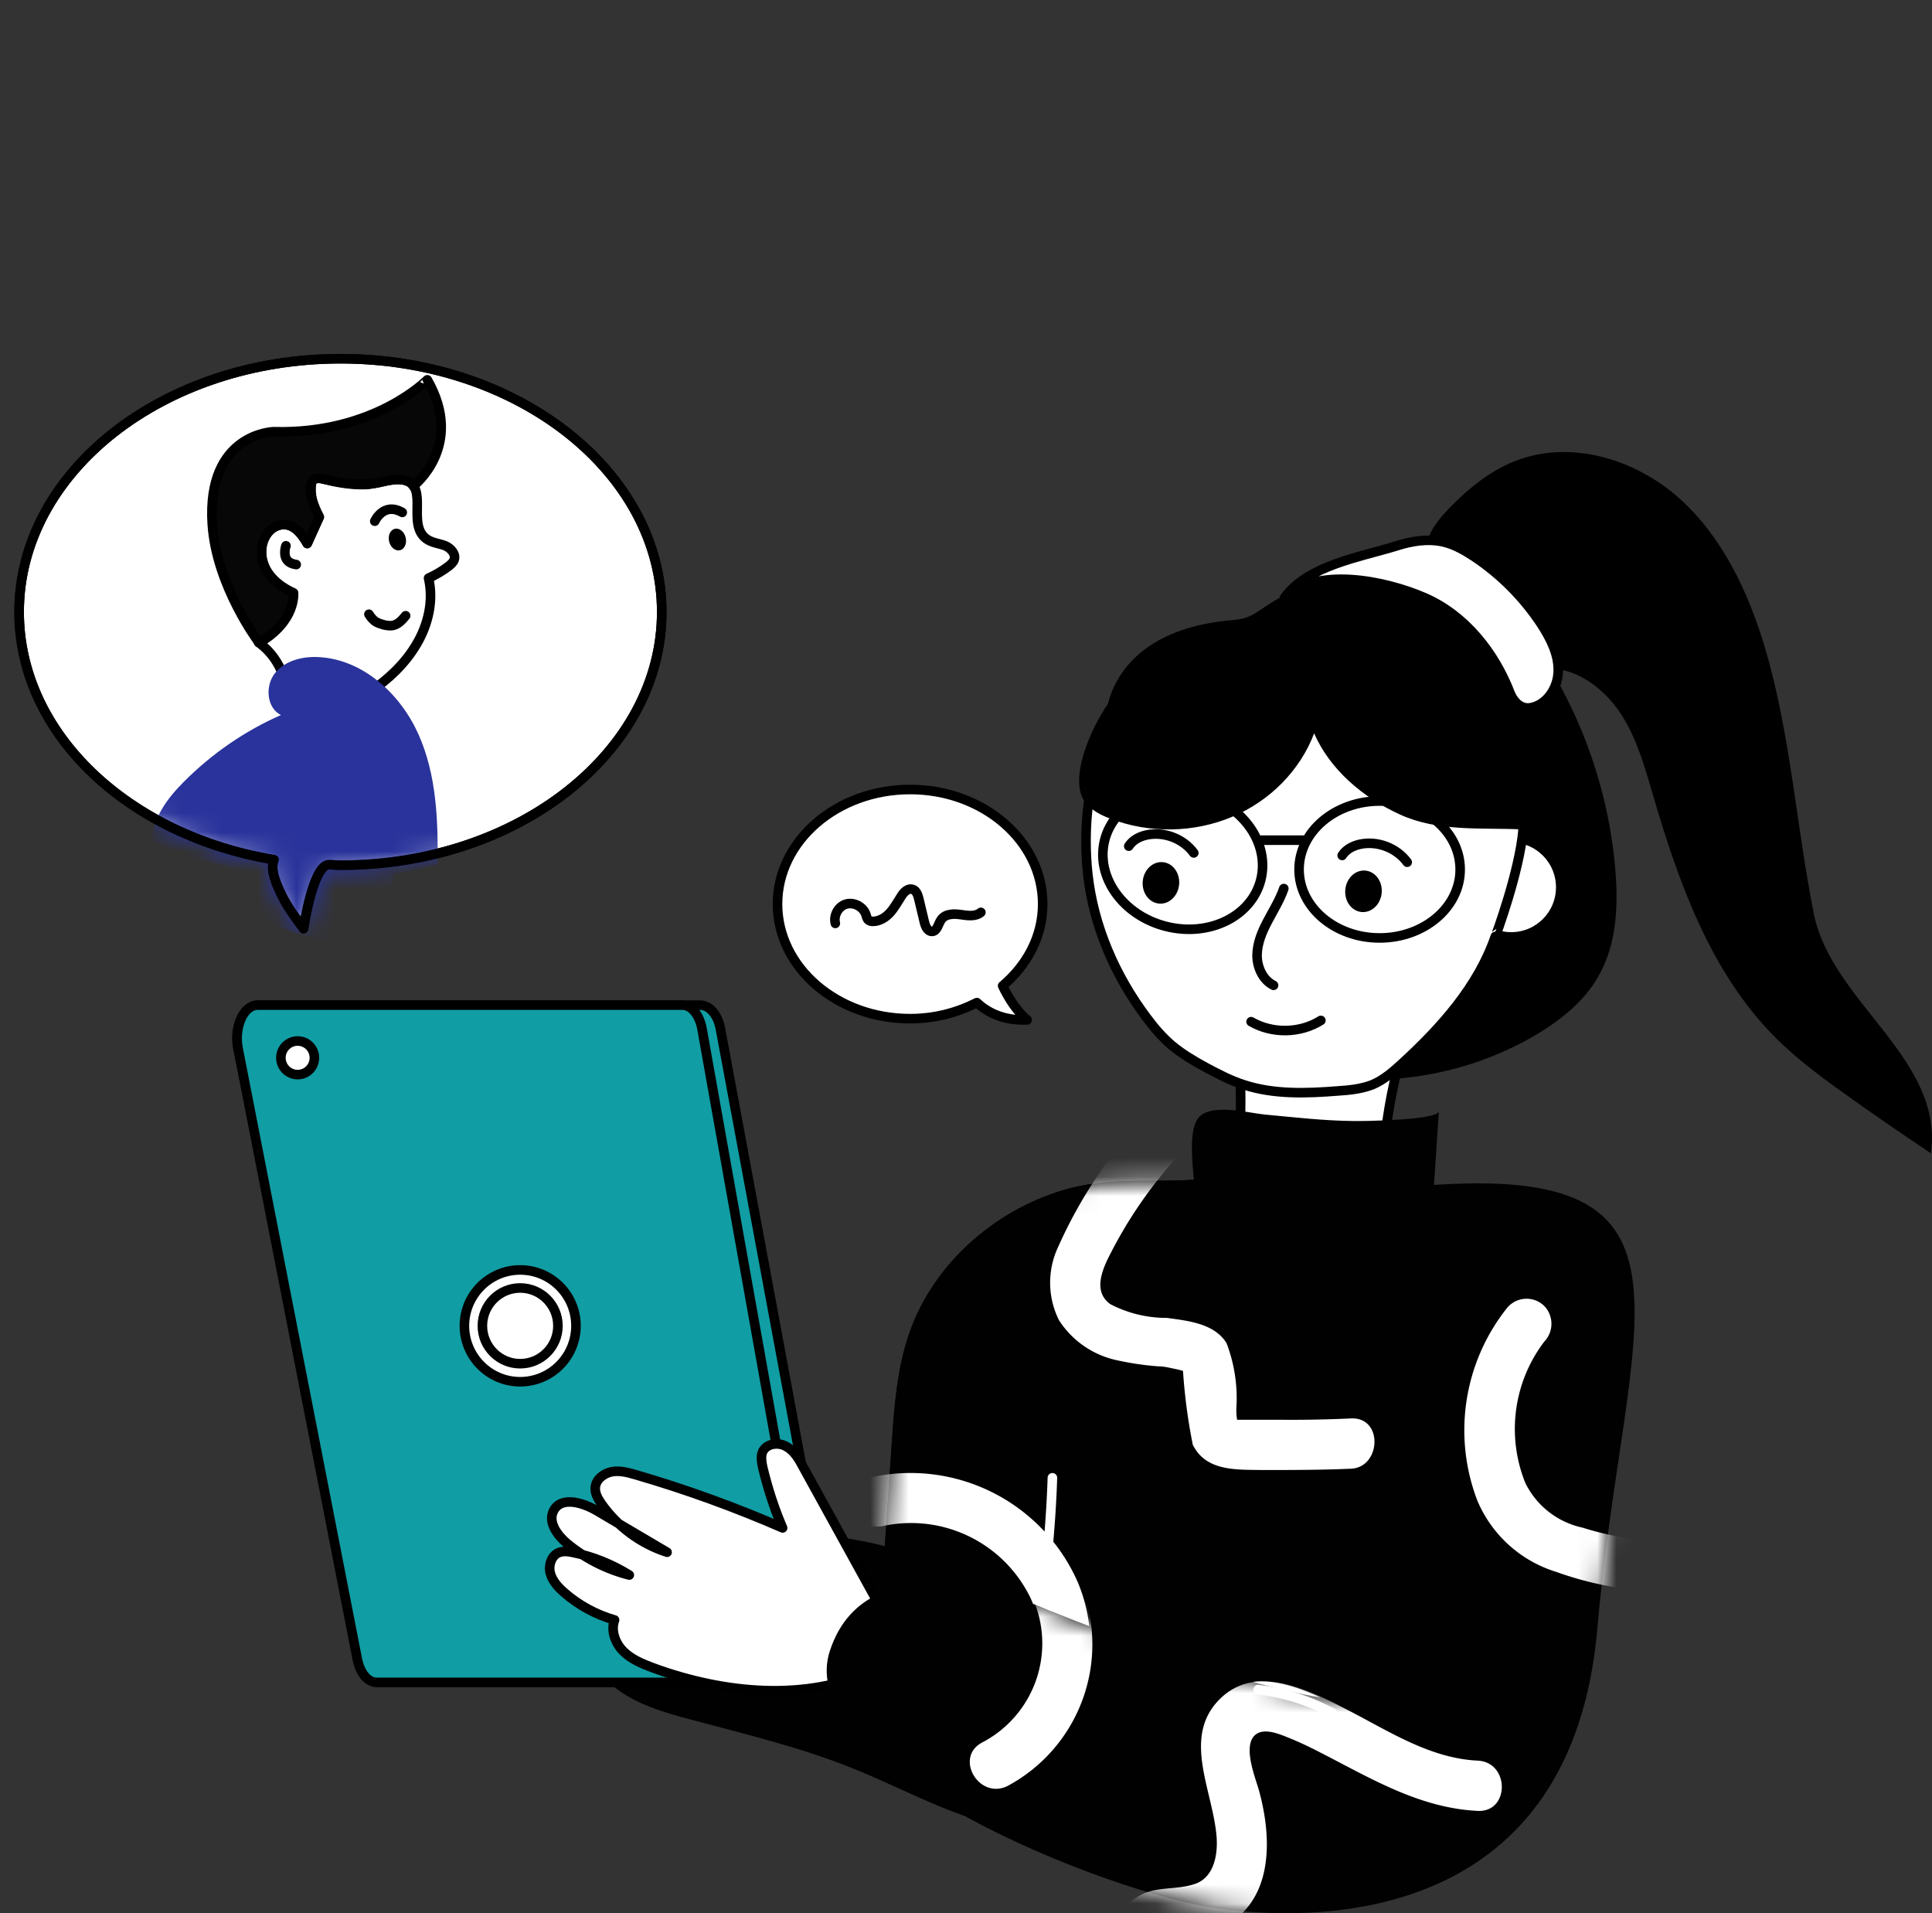
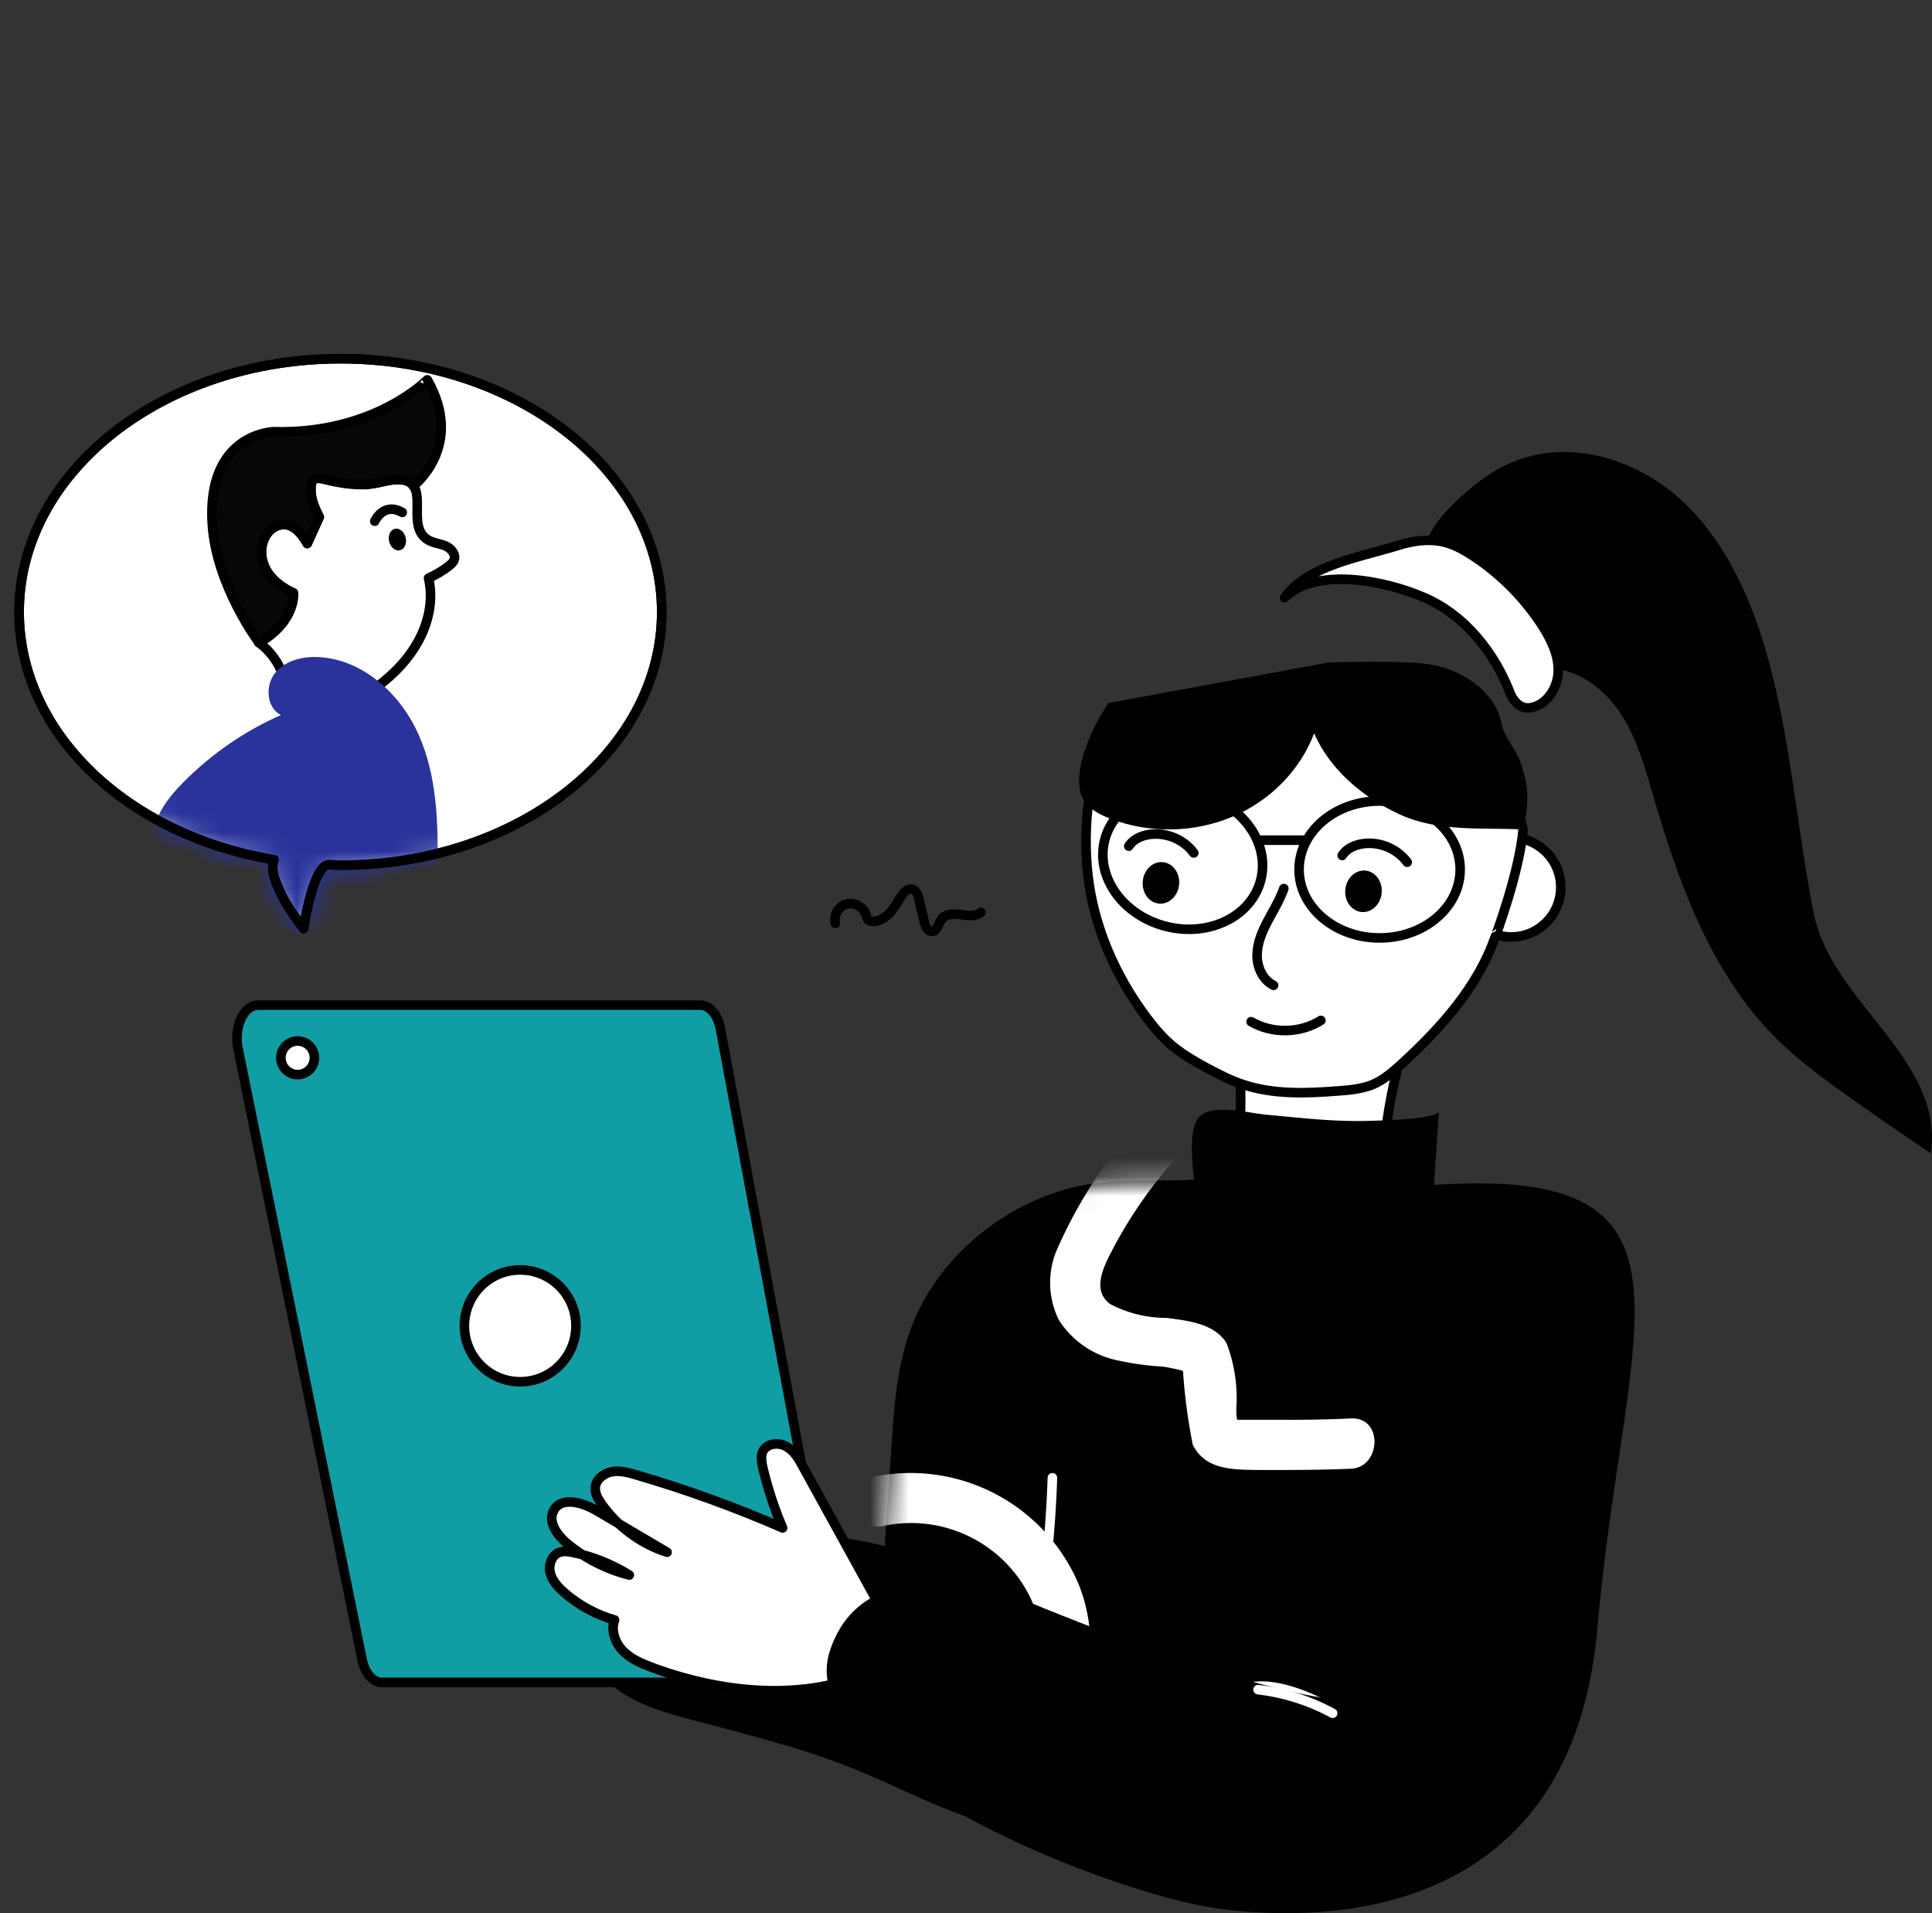
<svg xmlns="http://www.w3.org/2000/svg" width="101" height="100" fill="none">
  <rect width="100%" height="100%" fill="#333333" stroke="none" />
  <path d="M48.129 81.397c-4.603-1.677-9.821-1.651-14.411.079-1.282.485-2.615 1.193-3.112 2.464-.562 1.442.17 3.119 1.347 4.115 1.177.996 2.707 1.442 4.198 1.835 2.89.773 5.806 1.468 8.565 2.595 3.008 1.219 5.911 2.962 9.154 3.198" fill="#010101" />
  <path d="m12.44 54.792 6.486 31.939c.144.721.562 1.206 1.046 1.206h22.57c.732 0 1.255-1.114 1.059-2.215l-5.937-31.939c-.131-.734-.562-1.245-1.059-1.245H13.486c-.745 0-1.268 1.14-1.046 2.254Z" fill="#119DA4" stroke="black" stroke-width=".5" stroke-miterlimit="10" stroke-linecap="round" stroke-linejoin="round" />
-   <path d="m12.444 54.792 6.237 31.939c.144.721.549 1.206 1.007 1.206h21.707c.706 0 1.216-1.114 1.007-2.215l-5.701-31.939c-.131-.734-.549-1.245-1.007-1.245H13.464c-.732 0-1.229 1.14-1.02 2.254Z" fill="#119DA4" stroke="black" stroke-width=".5" stroke-miterlimit="10" stroke-linecap="round" stroke-linejoin="round" />
-   <path d="M57.931 38.645c-.431-1.625.353-3.394 1.635-4.482 1.282-1.088 2.968-1.56 4.629-1.73.327-.026.654-.052.955-.157.353-.118.654-.341.968-.55 1.778-1.193 3.832-1.966 5.95-2.267.981-.131 1.988-.17 2.955.052 2.262.524 3.988 2.346 5.283 4.26 2.328 3.434 3.779 7.484 4.132 11.612.17 1.913.092 3.945-.863 5.622-.785 1.402-2.119 2.425-3.518 3.224-2.314 1.311-4.943 2.058-7.598 2.189" fill="black" />
  <path d="M64.84 56.417c.052 1.429 0 2.844-.144 4.259 2.498.419 5.048.616 7.584.55.065-1.795.327-3.578.758-5.307" fill="white" />
  <path d="M64.84 56.417c.052 1.429 0 2.844-.144 4.259 2.498.419 5.048.616 7.584.55.065-1.795.327-3.578.758-5.307" stroke="black" stroke-width=".5" stroke-miterlimit="10" stroke-linecap="round" stroke-linejoin="round" />
  <path d="M79.004 48.973c1.43 0 2.589-1.162 2.589-2.595 0-1.433-1.159-2.595-2.589-2.595-1.43 0-2.589 1.162-2.589 2.595s1.159 2.595 2.589 2.595Z" fill="white" stroke="black" stroke-width=".5" stroke-miterlimit="10" stroke-linecap="round" stroke-linejoin="round" />
  <path d="M79.622 43.364c-.405-1.638-.824-3.303-1.687-4.758-.863-1.455-2.262-2.674-3.936-2.909-.798-.118-1.595 0-2.393.144-.301.052-.602.118-.863.275-.379.236-.615.642-.915.97-1.138 1.284-3.06 1.402-4.773 1.311-1.425-.079-2.838-.249-4.237-.498-.889-.157-1.792-.432-2.471.328-1.569 1.782-1.726 5.255-1.478 7.471.301 2.726 1.438 5.321 3.086 7.51.379.511.798.996 1.282 1.415.549.459 1.164.826 1.792 1.166.641.341 1.282.681 1.975.904 1.582.524 3.295.459 4.956.328.602-.039 1.229-.105 1.792-.328.589-.249 1.085-.681 1.556-1.114 2.04-1.874 3.962-4.01 4.864-6.632.013 0 1.268-3.394 1.452-5.583Z" fill="white" stroke="black" stroke-width=".5" stroke-miterlimit="10" stroke-linecap="round" stroke-linejoin="round" />
  <path d="M57.95 36.745c-.955 1.363-2.131 4.062-1.19 5.229.327.393.811.642 1.308.826 2.014.773 4.355.734 6.342-.105 1.988-.826 3.57-2.451 4.289-4.364.824 1.887 2.55 3.368 4.524 4.259 1.975.891 4.211.668 6.407.76.288-1.376.327-2.202-.157-3.538-.275-.76-.824-1.232-.981-2.018-.301-1.533-1.844-2.673-3.465-3.014-.471-.105-.968-.131-1.452-.157-1.36-.052-2.733-.026-4.093 0M74.596 28.344c.209-.734.719-1.324 1.242-1.861.994-1.009 2.118-1.913 3.439-2.412 2.851-1.088 6.185-.079 8.474 1.94 2.275 2.018 3.635 4.902 4.511 7.824 1.347 4.535 1.635 9.305 2.563 13.932.928 4.64 6.8 7.549 6.12 12.516-1.386-.93-2.772-1.874-4.132-2.844-1.425-1.009-2.838-2.031-4.067-3.276-3.334-3.381-4.995-8.034-6.329-12.595-.418-1.429-.824-2.883-1.608-4.141-.798-1.258-2.053-2.307-3.531-2.477" fill="black" />
  <path d="M80.008 36.993c.863-.144 1.438-1.048 1.452-1.913.026-.865-.392-1.69-.863-2.424-.928-1.415-2.145-2.647-3.557-3.578-.497-.328-1.033-.629-1.621-.76-.785-.17-1.621-.039-2.393.21-2.001.616-4.644 1.022-5.873 2.713 1.648-1.612 5.22-.917 7.325 0 2.105.917 3.662 2.87 4.485 5.032.196.446.562.799 1.046.721Z" fill="white" stroke="black" stroke-width=".5" stroke-miterlimit="10" stroke-linecap="round" stroke-linejoin="round" />
  <path d="M65.911 45.988c.484-1.915-.951-3.932-3.205-4.504-2.254-.572-4.474.517-4.958 2.432s.951 3.932 3.205 4.504c2.254.572 4.474-.517 4.958-2.432ZM72.123 49.025c2.325 0 4.211-1.602 4.211-3.578 0-1.976-1.885-3.578-4.211-3.578s-4.211 1.602-4.211 3.578c0 1.976 1.885 3.578 4.211 3.578ZM65.953 43.914h2.288" stroke="black" stroke-width=".5" stroke-miterlimit="10" stroke-linecap="round" stroke-linejoin="round" />
  <path d="M62.408 44.582c-.549-.747-1.543-1.127-2.445-.944-.379.079-.745.262-.955.59M73.565 45.067c-.549-.747-1.543-1.127-2.445-.944-.379.079-.745.262-.955.59" stroke="black" stroke-width=".5" stroke-miterlimit="10" stroke-linecap="round" stroke-linejoin="round" />
  <path d="M72.23 46.68c.058-.598-.321-1.124-.846-1.175-.525-.051-.997.392-1.055.99-.058.598.321 1.124.846 1.175.525.051.997-.392 1.055-.99ZM61.641 46.239c.058-.598-.321-1.124-.846-1.175-.525-.051-.997.392-1.055.99-.058.598.321 1.124.846 1.175.525.051.997-.392 1.055-.99Z" fill="black" />
  <path d="M55.533 62.223c-3.596 1.088-6.721 3.853-7.977 7.405-.667 1.887-.811 3.919-.942 5.911l-.51 7.51c-.013.262-.039.537.079.773.091.197.248.341.418.472 1.53 1.245 3.387 2.018 5.244 2.647 3.675 1.245 7.493 1.992 11.298 2.726 1.713.328 3.439.668 5.191.668 2.118 0 4.407-.629 5.662-2.346.667-.904.968-2.018 1.216-3.106 1.177-5.19 1.295-10.563 1.347-15.884.013-1.271.026-2.569-.288-3.801-.314-1.232-.981-2.425-2.053-3.119-.876-.55-1.935-.734-2.955-.839-2.55-.275-4.812-.17-7.297.249-2.825.498-5.61-.131-8.434.734Z" fill="#010101" />
  <path d="M55.533 62.223c-3.596 1.088-6.721 3.853-7.977 7.405-.667 1.887-.811 3.919-.942 5.911l-.51 7.51c-.013.262-.039.537.079.773.091.197.248.341.418.472 1.53 1.245 3.387 2.018 5.244 2.647 3.675 1.245 7.493 1.992 11.298 2.726 1.713.328 3.439.668 5.191.668 2.118 0 4.407-.629 5.662-2.346.667-.904.968-2.018 1.216-3.106 1.177-5.19 1.295-10.563 1.347-15.884.013-1.271.026-2.569-.288-3.801-.314-1.232-.981-2.425-2.053-3.119-.876-.55-1.935-.734-2.955-.839-2.55-.275-4.812-.17-7.297.249-2.825.498-5.61-.131-8.434.734Z" fill="#010101" />
  <mask id="a" style="mask-type:alpha" maskUnits="userSpaceOnUse" x="46" y="61" width="31" height="30">
    <path d="M55.533 62.223c-3.596 1.088-6.721 3.853-7.977 7.405-.667 1.887-.811 3.919-.942 5.911l-.51 7.51c-.013.262-.039.537.079.773.091.197.248.341.418.472 1.53 1.245 3.387 2.018 5.244 2.647 3.675 1.245 7.493 1.992 11.298 2.726 1.713.328 3.439.668 5.191.668 2.118 0 4.407-.629 5.662-2.346.667-.904.968-2.018 1.216-3.106 1.177-5.19 1.295-10.563 1.347-15.884.013-1.271.026-2.569-.288-3.801-.314-1.232-.981-2.425-2.053-3.119-.876-.55-1.935-.734-2.955-.839-2.55-.275-4.812-.17-7.297.249-2.825.498-5.61-.131-8.434.734Z" fill="#010101" />
  </mask>
  <g mask="url(#a)" fill="white">
    <path d="M62.476 104.204a6.155 6.155 0 0 1-1.285-1.716c-.105-.222-.409-1.074-.397-1.086.199-.234.958-.187 1.168-.21a5.067 5.067 0 0 0 1.763-.421c2.767-1.331 2.686-4.67 1.974-7.216-.199-.701-.969-2.569 0-2.989.514-.21 1.273.152 1.74.339.654.269 1.284.596 1.915.922 2.487 1.296 4.916 2.686 7.788 2.826 1.681.082 1.681-2.546 0-2.627-2.464-.117-4.589-1.506-6.714-2.604-2.125-1.098-4.928-2.534-6.831-.549-1.903 1.985-.292 4.741-.105 7.135.07.922-.128 2.148-1.168 2.475-1.039.327-1.962.093-2.873.607-2.802 1.588-.56 5.406 1.074 7.006 1.168 1.168 3.071-.689 1.857-1.857l.093-.035ZM78.721 68.31a10.263 10.263 0 0 0-1.588 10.147 6.573 6.573 0 0 0 4.11 3.702 17.82 17.82 0 0 0 6.049 1.051 1.32 1.32 0 0 0 0-2.627 15.795 15.795 0 0 1-4.671-.736 4.344 4.344 0 0 1-1.763-.824 4.344 4.344 0 0 1-1.226-1.511 7.543 7.543 0 0 1 .993-7.391 1.343 1.343 0 0 0 .372-.928c0-.346-.133-.678-.372-.928a1.32 1.32 0 0 0-1.857 0l-.047.047ZM46.211 79.753a6.936 6.936 0 0 1 7.695 3.842 5.838 5.838 0 0 1-2.651 7.473c-1.506.771-.187 3.036 1.32 2.277a8.396 8.396 0 0 0 3.94-4.59 8.396 8.396 0 0 0-.168-6.047 9.552 9.552 0 0 0-10.825-5.488 1.319 1.319 0 0 0-.923 1.611 1.342 1.342 0 0 0 1.611.922ZM48.182 59.236a7.006 7.006 0 0 1-7.286 4.274 5.839 5.839 0 0 1-4.986-6.364 1.355 1.355 0 0 0-.137-.986 1.355 1.355 0 0 0-.773-.626 1.319 1.319 0 0 0-1.623.922 8.419 8.419 0 0 0 6.598 9.54 9.54 9.54 0 0 0 6.198-.889 9.54 9.54 0 0 0 4.312-4.54 1.355 1.355 0 0 0-.467-1.798 1.331 1.331 0 0 0-1.798.467h-.035ZM60.047 58.151a24.522 24.522 0 0 0-4.753 7.076 4.378 4.378 0 0 0-.395 1.9 4.379 4.379 0 0 0 .465 1.884 4.788 4.788 0 0 0 2.989 2.079 15.311 15.311 0 0 0 2.195.327c.292 0 .572.07.852.129.198.038.393.089.584.152.152 0 .105 0-.152-.245a29.2 29.2 0 0 0 .525 4.064c.689 1.39 2.265 1.296 3.608 1.319 1.553 0 3.118 0 4.671-.07 1.553-.07 1.693-2.697 0-2.627a66.537 66.537 0 0 1-3.737.07h-2.347l.14.105a3.038 3.038 0 0 1-.058-.724 8.036 8.036 0 0 0-.514-3.386c-.642-1.039-2.032-1.168-3.118-1.319a6.329 6.329 0 0 1-2.966-.724c-.782-.572-.526-1.483-.175-2.254a23.261 23.261 0 0 1 4.052-5.838c1.168-1.25-.724-3.118-1.868-1.857v-.058Z" />
  </g>
  <path d="M67.114 46.443c-.209.603-.549 1.14-.837 1.69-.301.564-.549 1.153-.562 1.795 0 .629.301 1.297.863 1.573M65.404 53.402c1.111.642 2.563.616 3.648-.066" stroke="black" stroke-width=".5" stroke-miterlimit="10" stroke-linecap="round" stroke-linejoin="round" />
  <path d="M75.221 58.082c-.105 1.586-.209 3.171-.314 4.744-4.106.721-8.356.642-12.436-.249 0-.97-.471-3.394.196-4.167.654-.76 2.615-.236 3.426-.157 1.556.144 3.112.328 4.668.341.418.013 4.446-.039 4.459-.511Z" fill="#010101" />
  <path d="M55.017 77.243a59.231 59.231 0 0 1-.667 7.129" stroke="white" stroke-width=".5" stroke-miterlimit="10" stroke-linecap="round" stroke-linejoin="round" />
  <path d="M46.89 85.577c-1.635-2.962-3.269-5.936-4.904-8.898-.222-.419-.471-.852-.889-1.075-.405-.236-1.033-.157-1.229.275-.105.249-.052.524 0 .799.262 1.088.602 2.162 1.046 3.184-2.498-1.088-5.061-2.018-7.676-2.778-.405-.118-.837-.236-1.255-.157-.418.079-.824.393-.863.812-.026.315.144.603.314.852.837 1.192 2.053 2.097 3.439 2.542-1.216-.721-2.445-1.442-3.662-2.162-.732-.432-1.857-.773-2.262-.026-.327.59.17 1.284.68 1.717.942.786 2.079 1.363 3.269 1.664-.902-.564-1.909-.97-2.942-1.179-.248-.052-.523-.092-.758.013-.379.157-.536.668-.431 1.062.105.406.405.734.719 1.009.758.668 1.674 1.166 2.642 1.442-.209.564.039 1.219.458 1.638.418.419.994.655 1.556.865 3.727 1.363 8.003 1.769 11.599.105l1.151-1.704Z" fill="white" stroke="black" stroke-width=".5" stroke-miterlimit="10" stroke-linecap="round" stroke-linejoin="round" />
  <path d="M54.281 83.94s-8.866-3.814-10.893 2.333c-2.027 6.16 14.62 12.713 20.295 13.486 5.675.773 18.503.576 19.824-14.652 1.399-16.134 6.538-24.312-8.931-23.145 0 0 .693 26.5-3.426 26.894-4.119.38-16.869-4.915-16.869-4.915Z" fill="#010101" />
  <mask id="b" style="mask-type:alpha" maskUnits="userSpaceOnUse" x="43" y="61" width="43" height="39">
-     <path d="M54.281 83.939s-8.866-3.814-10.893 2.333C41.361 92.432 58.008 98.985 63.683 99.758c5.675.773 18.503.577 19.824-14.652 1.399-16.134 6.538-24.312-8.931-23.145 0 0 .693 26.5-3.426 26.893-4.119.38-16.869-4.915-16.869-4.915Z" fill="#010101" />
-   </mask>
+     </mask>
  <g mask="url(#b)" fill="white">
    <path d="M62.584 104.204a6.155 6.155 0 0 1-1.285-1.716c-.105-.222-.409-1.074-.397-1.086.199-.234.958-.187 1.168-.21a5.067 5.067 0 0 0 1.763-.421c2.767-1.331 2.686-4.67 1.974-7.216-.199-.701-.969-2.569 0-2.989.514-.21 1.273.152 1.74.339.654.269 1.284.596 1.915.922 2.487 1.296 4.916 2.686 7.788 2.826 1.681.082 1.681-2.546 0-2.627-2.464-.117-4.589-1.506-6.714-2.604-2.125-1.098-4.928-2.534-6.831-.549-1.903 1.985-.292 4.741-.105 7.135.07.922-.128 2.148-1.168 2.475-1.039.327-1.962.093-2.873.607-2.802 1.588-.561 5.406 1.074 7.006 1.168 1.168 3.071-.689 1.857-1.857l.093-.035ZM78.829 68.31a10.263 10.263 0 0 0-1.588 10.147 6.573 6.573 0 0 0 4.11 3.702 17.82 17.82 0 0 0 6.049 1.051 1.32 1.32 0 0 0 0-2.627 15.795 15.795 0 0 1-4.671-.736 4.344 4.344 0 0 1-1.763-.824 4.344 4.344 0 0 1-1.226-1.511 7.543 7.543 0 0 1 .993-7.391 1.343 1.343 0 0 0 .372-.928c0-.346-.133-.678-.372-.928a1.32 1.32 0 0 0-1.857 0l-.047.047ZM46.319 79.753a6.936 6.936 0 0 1 7.695 3.842 5.838 5.838 0 0 1-2.651 7.473c-1.506.771-.187 3.036 1.32 2.277a8.396 8.396 0 0 0 3.94-4.59 8.396 8.396 0 0 0-.168-6.047 9.552 9.552 0 0 0-10.825-5.488 1.319 1.319 0 0 0-.923 1.611 1.342 1.342 0 0 0 1.611.922ZM48.29 59.236a7.006 7.006 0 0 1-7.286 4.274 5.839 5.839 0 0 1-4.986-6.364 1.355 1.355 0 0 0-.137-.986 1.355 1.355 0 0 0-.773-.626 1.319 1.319 0 0 0-1.623.922 8.419 8.419 0 0 0 6.598 9.54 9.54 9.54 0 0 0 6.198-.889 9.54 9.54 0 0 0 4.312-4.54 1.355 1.355 0 0 0-.467-1.798 1.331 1.331 0 0 0-1.798.467h-.035ZM60.156 58.151a24.522 24.522 0 0 0-4.753 7.076 4.378 4.378 0 0 0-.395 1.9 4.379 4.379 0 0 0 .465 1.884 4.788 4.788 0 0 0 2.989 2.079 15.311 15.311 0 0 0 2.195.327c.292 0 .572.07.852.129.198.038.393.089.584.152.152 0 .105 0-.152-.245a29.2 29.2 0 0 0 .525 4.064c.689 1.39 2.265 1.296 3.608 1.319 1.553 0 3.118 0 4.671-.07 1.553-.07 1.693-2.697 0-2.627a66.537 66.537 0 0 1-3.737.07h-2.347l.14.105a3.038 3.038 0 0 1-.058-.724 8.036 8.036 0 0 0-.514-3.386c-.642-1.039-2.032-1.168-3.118-1.319a6.329 6.329 0 0 1-2.966-.724c-.782-.572-.526-1.483-.175-2.254a23.261 23.261 0 0 1 4.052-5.838c1.168-1.25-.724-3.118-1.868-1.857v-.058Z" />
  </g>
  <path d="M27.194 72.222c1.611 0 2.916-1.308 2.916-2.922 0-1.614-1.306-2.922-2.916-2.922s-2.916 1.308-2.916 2.922 1.306 2.922 2.916 2.922Z" fill="white" stroke="black" stroke-width=".5" stroke-miterlimit="10" stroke-linecap="round" stroke-linejoin="round" />
-   <path d="M27.192 71.279c1.091 0 1.975-.886 1.975-1.979 0-1.093-.884-1.979-1.975-1.979-1.091 0-1.974.886-1.974 1.979 0 1.093.884 1.979 1.974 1.979ZM52.417 51.527c1.282-1.088 2.092-2.595 2.092-4.272 0-3.302-3.099-5.989-6.931-5.989-3.832 0-6.931 2.687-6.931 5.989 0 3.303 3.099 5.989 6.931 5.989 1.282 0 2.458-.315 3.491-.839.445.419 1.268.957 2.628.904-.013 0-.693-.537-1.282-1.782Z" fill="white" stroke="black" stroke-width=".5" stroke-miterlimit="10" stroke-linecap="round" stroke-linejoin="round" />
  <path d="M43.669 48.265c-.105-.419.157-.891.562-1.009.405-.118.889.131 1.033.537.039.105.052.236.144.301.065.052.144.066.222.066.34 0 .667-.197.902-.459.235-.262.392-.564.589-.865.131-.21.34-.419.575-.354.209.052.288.301.34.511.092.406.196.799.288 1.206.052.223.17.485.392.485.288 0 .327-.406.497-.629.222-.301.654-.301 1.007-.249.366.052.771.118 1.059-.118" stroke="black" stroke-width=".5" stroke-miterlimit="10" stroke-linecap="round" stroke-linejoin="round" />
  <path d="M17.163 45.198c.209 0 .418.026.641.026 9.271 0 16.79-5.924 16.79-13.237 0-7.313-7.519-13.237-16.79-13.237C8.532 18.75 1 24.674 1 31.987c0 6.37 5.715 11.691 13.325 12.949-.235.537.183 1.415.405 1.861.301.616.719 1.179 1.138 1.743 0 0 .471-3.237 1.294-3.342Z" fill="white" stroke="black" stroke-width=".5" stroke-miterlimit="10" stroke-linecap="round" stroke-linejoin="round" />
  <path d="M22.364 28.212c.275.17.615.197.915.315.301.131.575.446.458.747-.052.131-.17.223-.275.315-.327.249-.68.459-1.059.629.275 1.166-.013 2.411-.615 3.433-.602 1.035-1.491 1.861-2.471 2.529-.144.092-.288.197-.458.223-.183.039-.366-.013-.549-.052-1.151-.275-2.288-.55-3.439-.826-.222-.773-.693-1.468-1.347-1.94.994-.472 1.7-1.507 1.805-2.595-.824-.236-1.478-.97-1.635-1.821-.065-.432-.013-.891.235-1.258.248-.354.706-.577 1.125-.472.458.118.758.564 1.007.97.209-.459.418-.93.628-1.389-.34-.511-.484-1.153-.405-1.756.013-.079.026-.157.078-.223.105-.105.275-.079.418-.039.745.21 1.517.341 2.288.328.654-.013 1.425-.38 2.066-.236 1.347.328.052 2.398 1.229 3.119Z" fill="white" stroke="black" stroke-width=".5" stroke-miterlimit="10" stroke-linecap="round" stroke-linejoin="round" />
  <path d="M14.312 22.564s-3.518.066-3.217 4.823c.209 3.25 2.445 6.199 2.445 6.199 1.962-1.101 1.805-2.595 1.805-2.595-2.354-1.088-1.818-3.171-.837-3.512.981-.341 1.556.93 1.556.93l.628-1.389c-.68-1.337-.588-2.123.091-2.005.68.118 1.896.498 3.256.157 1.36-.341 1.569.236 1.569.236s2.72-2.097.732-5.556c0-.013-2.759 2.857-8.029 2.713Z" fill="#070707" stroke="black" stroke-width=".5" stroke-miterlimit="10" stroke-linecap="round" stroke-linejoin="round" />
  <path d="M19.591 27.243s.458-1.022 1.438-.459" stroke="black" stroke-width=".5" stroke-miterlimit="10" stroke-linecap="round" stroke-linejoin="round" />
  <path d="M20.91 28.761c.239-.058.372-.355.297-.665-.075-.309-.329-.514-.567-.456-.239.058-.372.355-.297.665.074.31.329.514.567.456Z" fill="black" />
-   <path d="M14.949 28.527c-.052.144-.065.301-.052.459.013.092.039.183.092.262.105.157.301.236.497.262M19.286 32.105c.105.17.235.328.405.419.131.066.262.105.405.144.144.026.288.052.431.026.288-.052.497-.288.68-.511" stroke="black" stroke-width=".5" stroke-miterlimit="10" stroke-linecap="round" stroke-linejoin="round" />
  <mask id="c" style="mask-type:alpha" maskUnits="userSpaceOnUse" x="0" y="18" width="35" height="31">
    <path d="M17.163 45.198c.209 0 .418.026.641.026 9.271 0 16.79-5.924 16.79-13.237 0-7.313-7.519-13.237-16.79-13.237C8.532 18.75 1 24.674 1 31.987c0 6.37 5.715 11.691 13.325 12.949-.235.537.183 1.415.405 1.861.301.616.719 1.179 1.138 1.743 0 0 .471-3.237 1.294-3.342Z" fill="white" stroke="black" stroke-width=".5" stroke-miterlimit="10" stroke-linecap="round" stroke-linejoin="round" />
  </mask>
  <g mask="url(#c)" fill="#29339B">
    <path d="M22.871 45.184c.039-2.307-.052-4.691-.994-6.801-.942-2.11-2.89-3.905-5.191-4.036-.85-.052-1.765.17-2.301.826-.536.655-.458 1.822.301 2.202-1.883.826-3.609 2.018-5.074 3.486-.85.852-1.648 1.9-1.648 3.093 4.734 2.058 9.912 2.555 14.907 1.232Z" />
-     <path d="M13.724 43.127c-.222.013-.392.223-.497.432-.549 1.022-.523 2.241-.471 3.407.013.183.013.38.105.55.118.236.379.38.628.498 1.203.55 2.471.93 3.779 1.114.366.052.745.092 1.111 0 .837-.197 1.399-.983 1.765-1.756a4.736 4.736 0 0 0 .314-.812c.288-1.114-.105-2.372-.968-3.132s-2.171-.957-3.23-.511" />
+     <path d="M13.724 43.127c-.222.013-.392.223-.497.432-.549 1.022-.523 2.241-.471 3.407.013.183.013.38.105.55.118.236.379.38.628.498 1.203.55 2.471.93 3.779 1.114.366.052.745.092 1.111 0 .837-.197 1.399-.983 1.765-1.756c.288-1.114-.105-2.372-.968-3.132s-2.171-.957-3.23-.511" />
  </g>
  <path d="M17.163 45.198c.209 0 .418.026.641.026 9.271 0 16.79-5.924 16.79-13.237 0-7.313-7.519-13.237-16.79-13.237C8.532 18.75 1 24.674 1 31.987c0 6.37 5.715 11.691 13.325 12.949-.235.537.183 1.415.405 1.861.301.616.719 1.179 1.138 1.743 0 0 .471-3.237 1.294-3.342Z" stroke="black" stroke-width=".5" stroke-miterlimit="10" stroke-linecap="round" stroke-linejoin="round" />
  <path d="M65.77 88.317c1.36.157 2.694.577 3.897 1.232" stroke="white" stroke-width=".5" stroke-miterlimit="10" stroke-linecap="round" stroke-linejoin="round" />
  <path d="M15.56 56.168c.484 0 .876-.393.876-.878s-.392-.878-.876-.878c-.484 0-.876.393-.876.878s.392.878.876.878Z" fill="white" stroke="black" stroke-width=".5" stroke-miterlimit="10" stroke-linecap="round" stroke-linejoin="round" />
</svg>